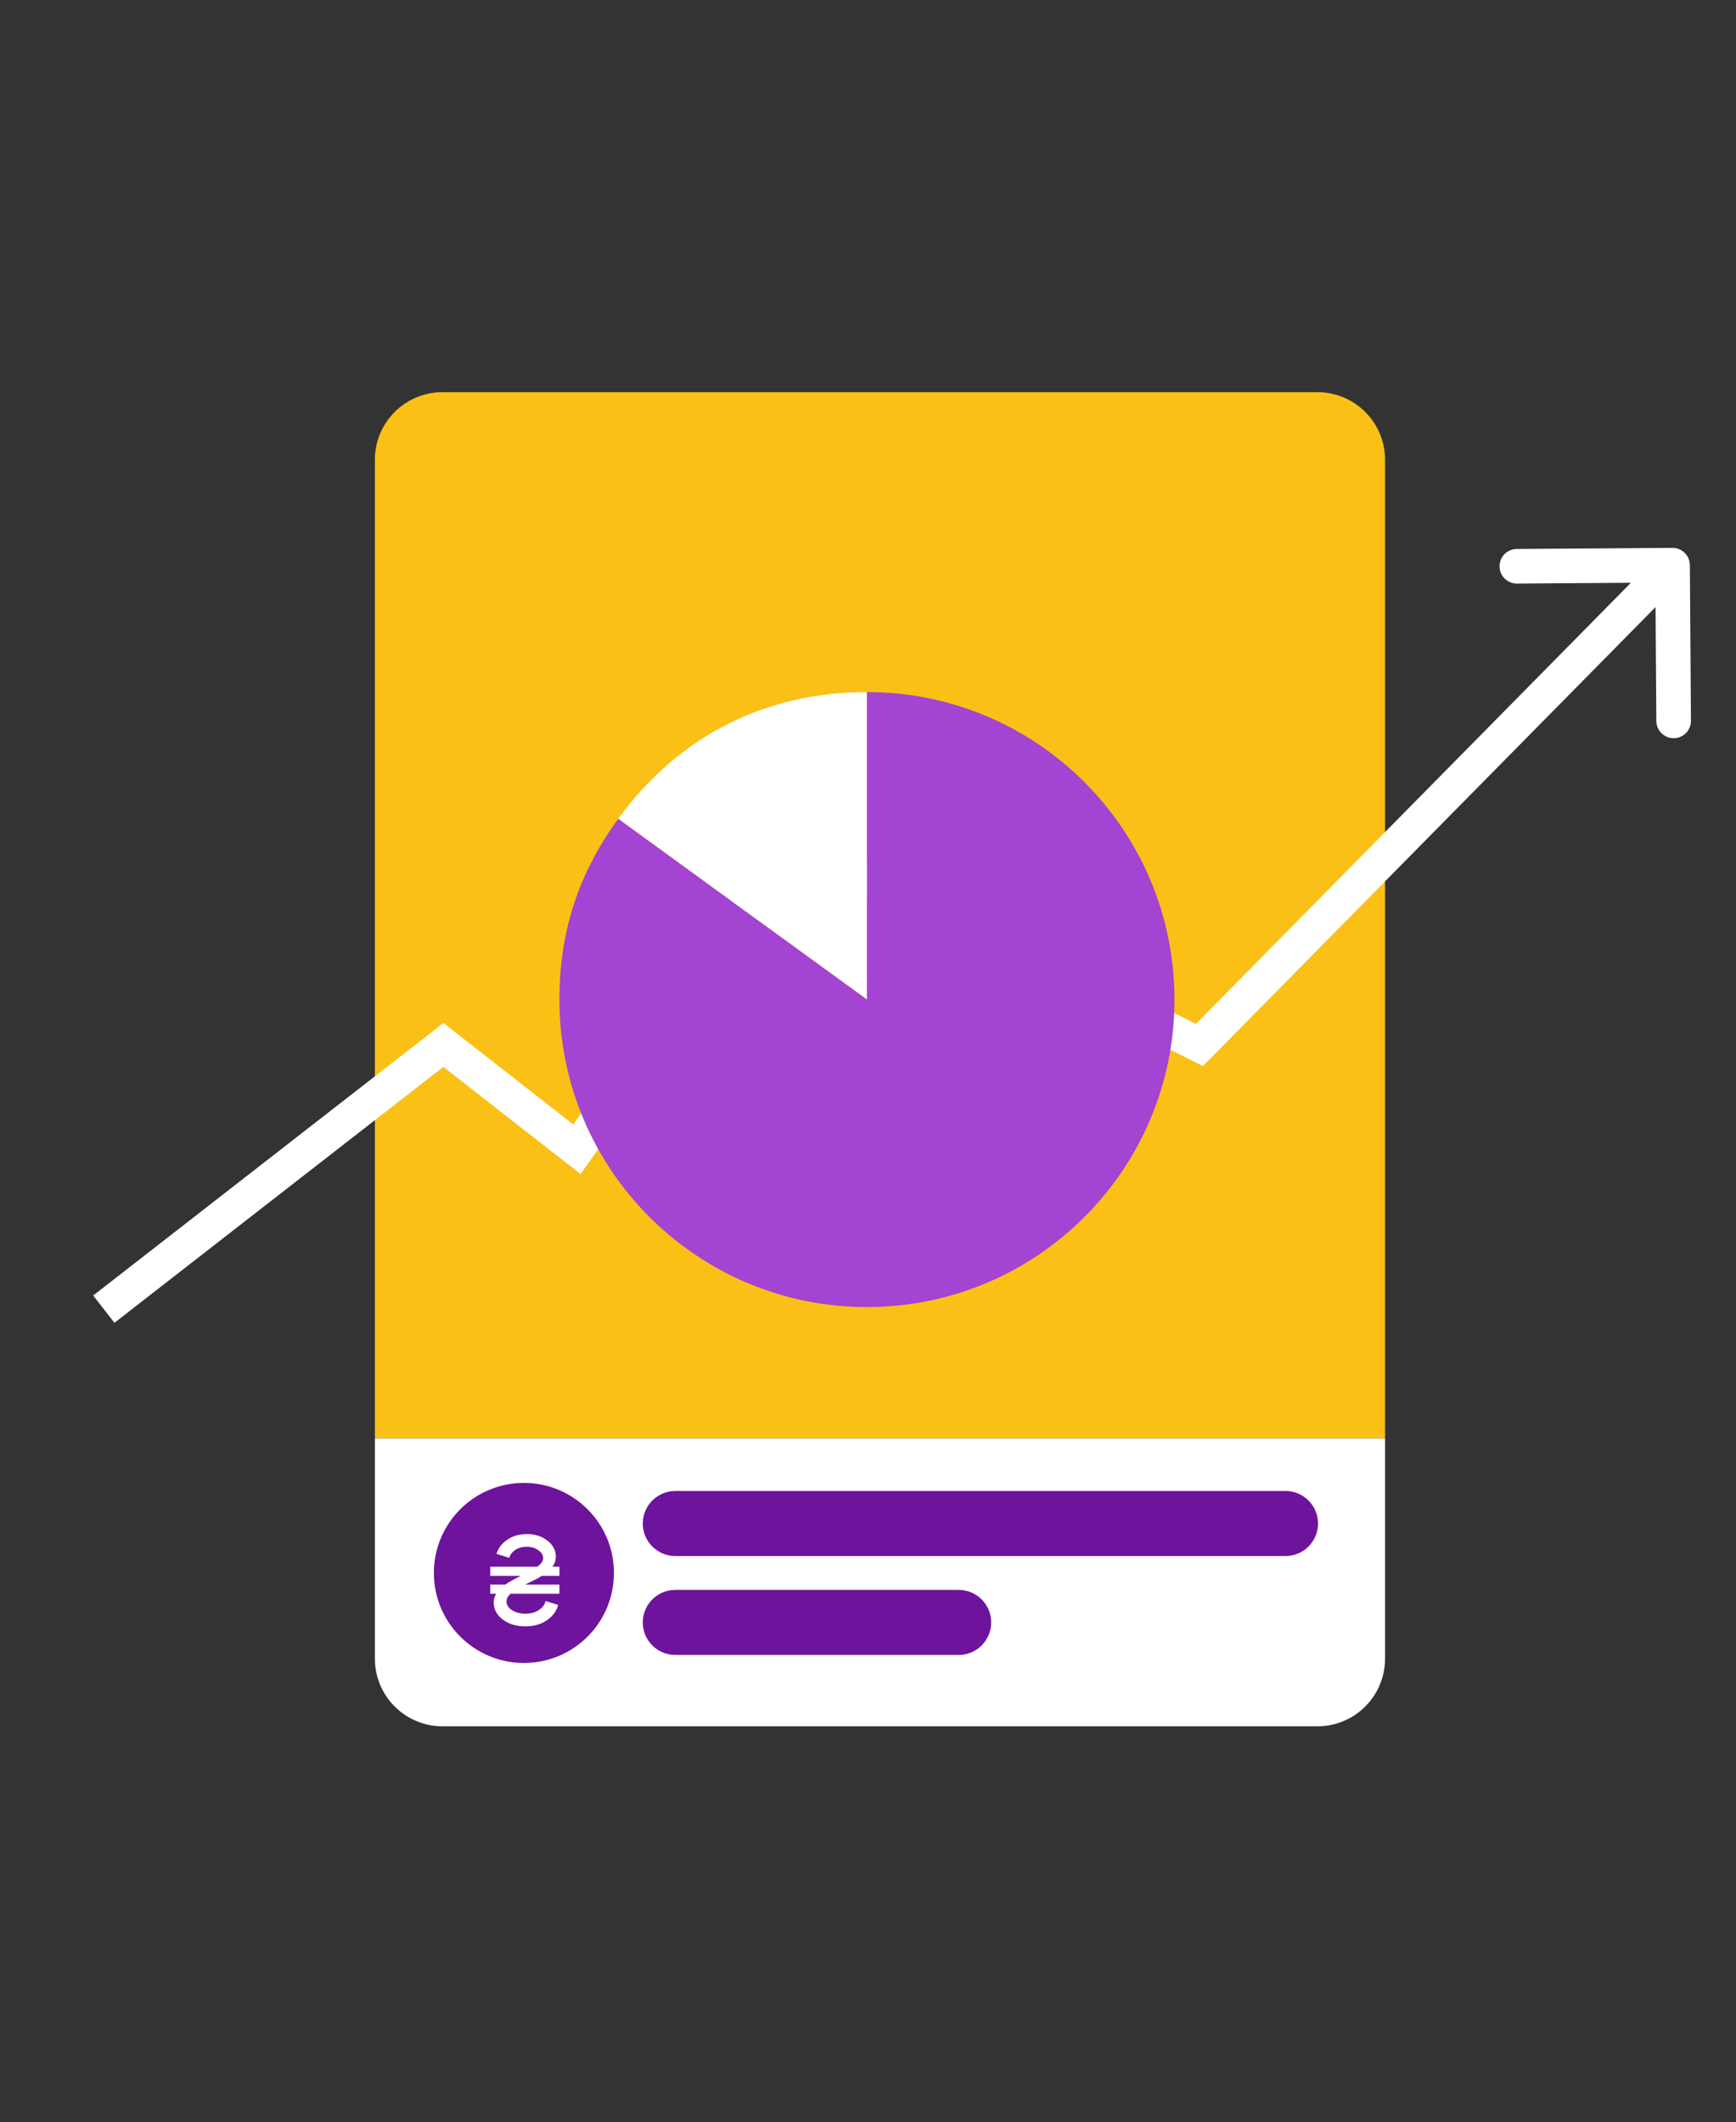
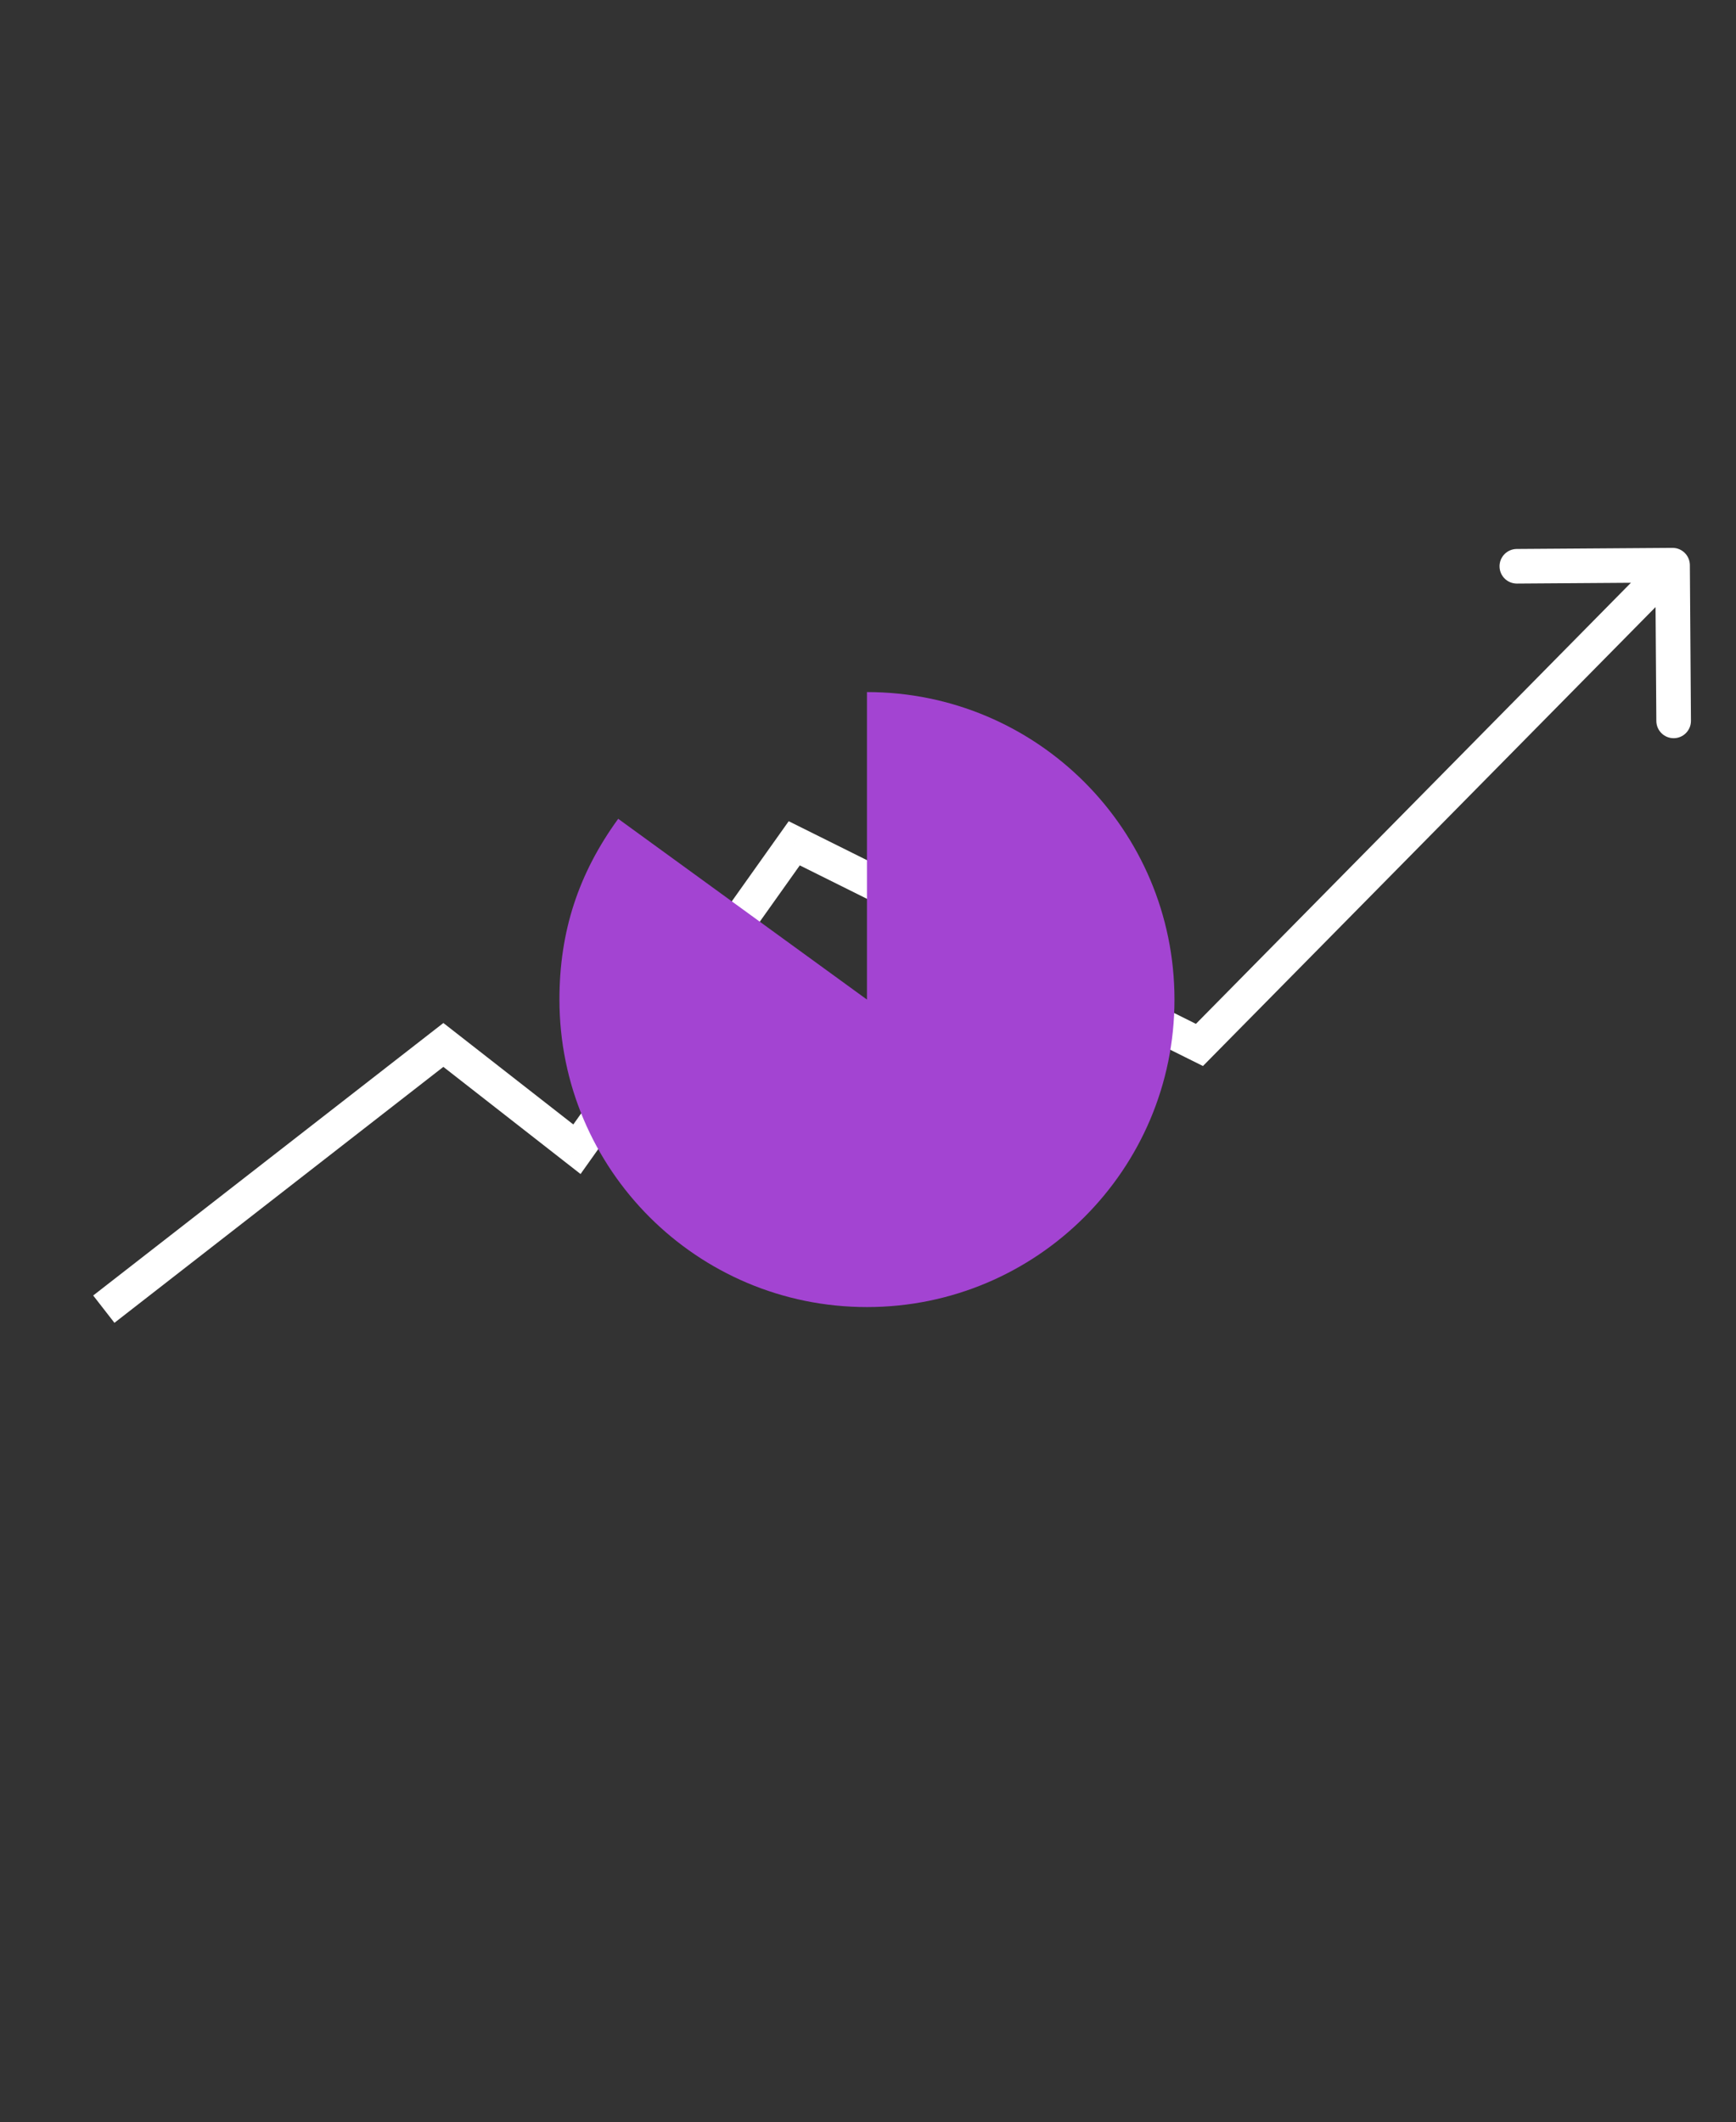
<svg xmlns="http://www.w3.org/2000/svg" width="301" height="368" viewBox="0 0 301 368" fill="none">
  <rect x="0" y="0" width="301" height="368" fill="#333333" stroke="none" />
  <g clip-path="url(#clip0_6864_147554)">
    <g clip-path="url(#clip1_6864_147554)">
      <path d="M65 249.41V79.72C65 73.25 70.25 68 76.72 68H228.43C234.9 68 240.15 73.25 240.15 79.72V249.41" fill="#FAC016" />
-       <path d="M65 249.41V287.61C65 294.08 70.25 299.33 76.72 299.33H228.43C234.9 299.33 240.15 294.08 240.15 287.61V249.41H65Z" fill="white" />
-       <path d="M90.84 288.35C99.461 288.35 106.45 281.361 106.45 272.74C106.45 264.119 99.461 257.13 90.84 257.13C82.219 257.13 75.23 264.119 75.23 272.74C75.23 281.361 82.219 288.35 90.84 288.35Z" fill="#6E139C" />
+       <path d="M90.84 288.35C99.461 288.35 106.45 281.361 106.45 272.74C106.45 264.119 99.461 257.13 90.84 257.13C82.219 257.13 75.23 264.119 75.23 272.74C75.23 281.361 82.219 288.35 90.84 288.35" fill="#6E139C" />
      <path d="M166.22 286.96H117.09C113.98 286.96 111.45 284.44 111.45 281.32C111.45 278.21 113.97 275.68 117.09 275.68H166.22C169.33 275.68 171.86 278.2 171.86 281.32C171.86 284.43 169.34 286.96 166.22 286.96Z" fill="#6E139C" />
      <path d="M117.09 258.53H222.89C226 258.53 228.53 261.06 228.53 264.17C228.53 267.28 226 269.81 222.89 269.81H117.09C113.98 269.81 111.45 267.28 111.45 264.17C111.45 261.06 113.98 258.53 117.09 258.53Z" fill="#6E139C" />
    </g>
    <path d="M76.874 181.187L78.721 178.822L76.878 177.383L75.032 178.819L76.874 181.187ZM100.032 199.271L98.185 201.635L100.66 203.568L102.478 201.008L100.032 199.271ZM137.711 146.224L139.048 143.538L136.751 142.396L135.266 144.487L137.711 146.224ZM207.968 181.187L206.632 183.873L208.578 184.841L210.104 183.293L207.968 181.187ZM293 97.979C292.988 96.322 291.636 94.989 289.979 95L262.98 95.189C261.323 95.2 259.989 96.553 260.001 98.21C260.012 99.867 261.365 101.2 263.022 101.189L287.021 101.021L287.189 125.02C287.2 126.677 288.553 128.011 290.21 127.999C291.867 127.988 293.2 126.635 293.189 124.978L293 97.979ZM19.842 229.368L78.717 183.555L75.032 178.819L16.158 224.632L19.842 229.368ZM75.028 183.551L98.185 201.635L101.878 196.907L78.721 178.822L75.028 183.551ZM102.478 201.008L140.157 147.962L135.266 144.487L97.586 197.534L102.478 201.008ZM136.375 148.91L206.632 183.873L209.305 178.501L139.048 143.538L136.375 148.91ZM210.104 183.293L292.136 100.106L287.864 95.894L205.832 179.08L210.104 183.293Z" fill="white" />
-     <path d="M150.317 173.32L107.186 141.976C117.569 127.687 132.65 120 150.317 120V173.32Z" fill="white" />
    <path d="M150.32 173.32V120C179.773 120 203.639 143.866 203.639 173.32C203.639 202.773 179.773 226.639 150.32 226.639C120.866 226.639 97 202.773 97 173.32C97 161.547 100.266 151.511 107.189 141.976L150.32 173.32Z" fill="#A344D2" />
-     <path d="M90.276 273.256H85V271.654H93.148C93.831 271.181 94.172 270.677 94.172 270.143C94.172 269.639 93.891 269.189 93.326 268.793C92.763 268.396 92.087 268.197 91.301 268.197C90.558 268.197 89.905 268.381 89.341 268.747C88.792 269.113 88.451 269.571 88.317 270.12L86.091 269.433C86.373 268.457 86.989 267.64 87.939 266.984C88.889 266.328 90.024 266 91.345 266C92.77 266 93.965 266.381 94.93 267.144C95.894 267.907 96.377 268.831 96.377 269.914C96.377 270.555 96.176 271.135 95.775 271.654H97V273.256H93.905C93.727 273.378 93.46 273.538 93.104 273.737C92.748 273.92 92.354 274.118 91.924 274.332C91.508 274.53 91.226 274.668 91.078 274.744H97V276.346H88.54C88.065 276.758 87.828 277.201 87.828 277.674C87.828 278.269 88.139 278.773 88.763 279.185C89.401 279.597 90.18 279.803 91.1 279.803C92.006 279.803 92.777 279.597 93.416 279.185C94.069 278.757 94.462 278.231 94.596 277.605L96.777 278.292C96.495 279.36 95.842 280.245 94.818 280.947C93.809 281.649 92.57 282 91.1 282C89.512 282 88.198 281.603 87.16 280.81C86.121 280.016 85.601 279.024 85.601 277.834C85.601 277.315 85.742 276.819 86.024 276.346H85V274.744H87.627C88.058 274.423 88.941 273.928 90.276 273.256Z" fill="white" />
  </g>
  <defs>
    <clipPath id="clip0_6864_147554">
      <rect width="301" height="368" fill="white" />
    </clipPath>
    <clipPath id="clip1_6864_147554">
-       <rect width="175.15" height="231.33" fill="white" transform="translate(65 68)" />
-     </clipPath>
+       </clipPath>
  </defs>
</svg>